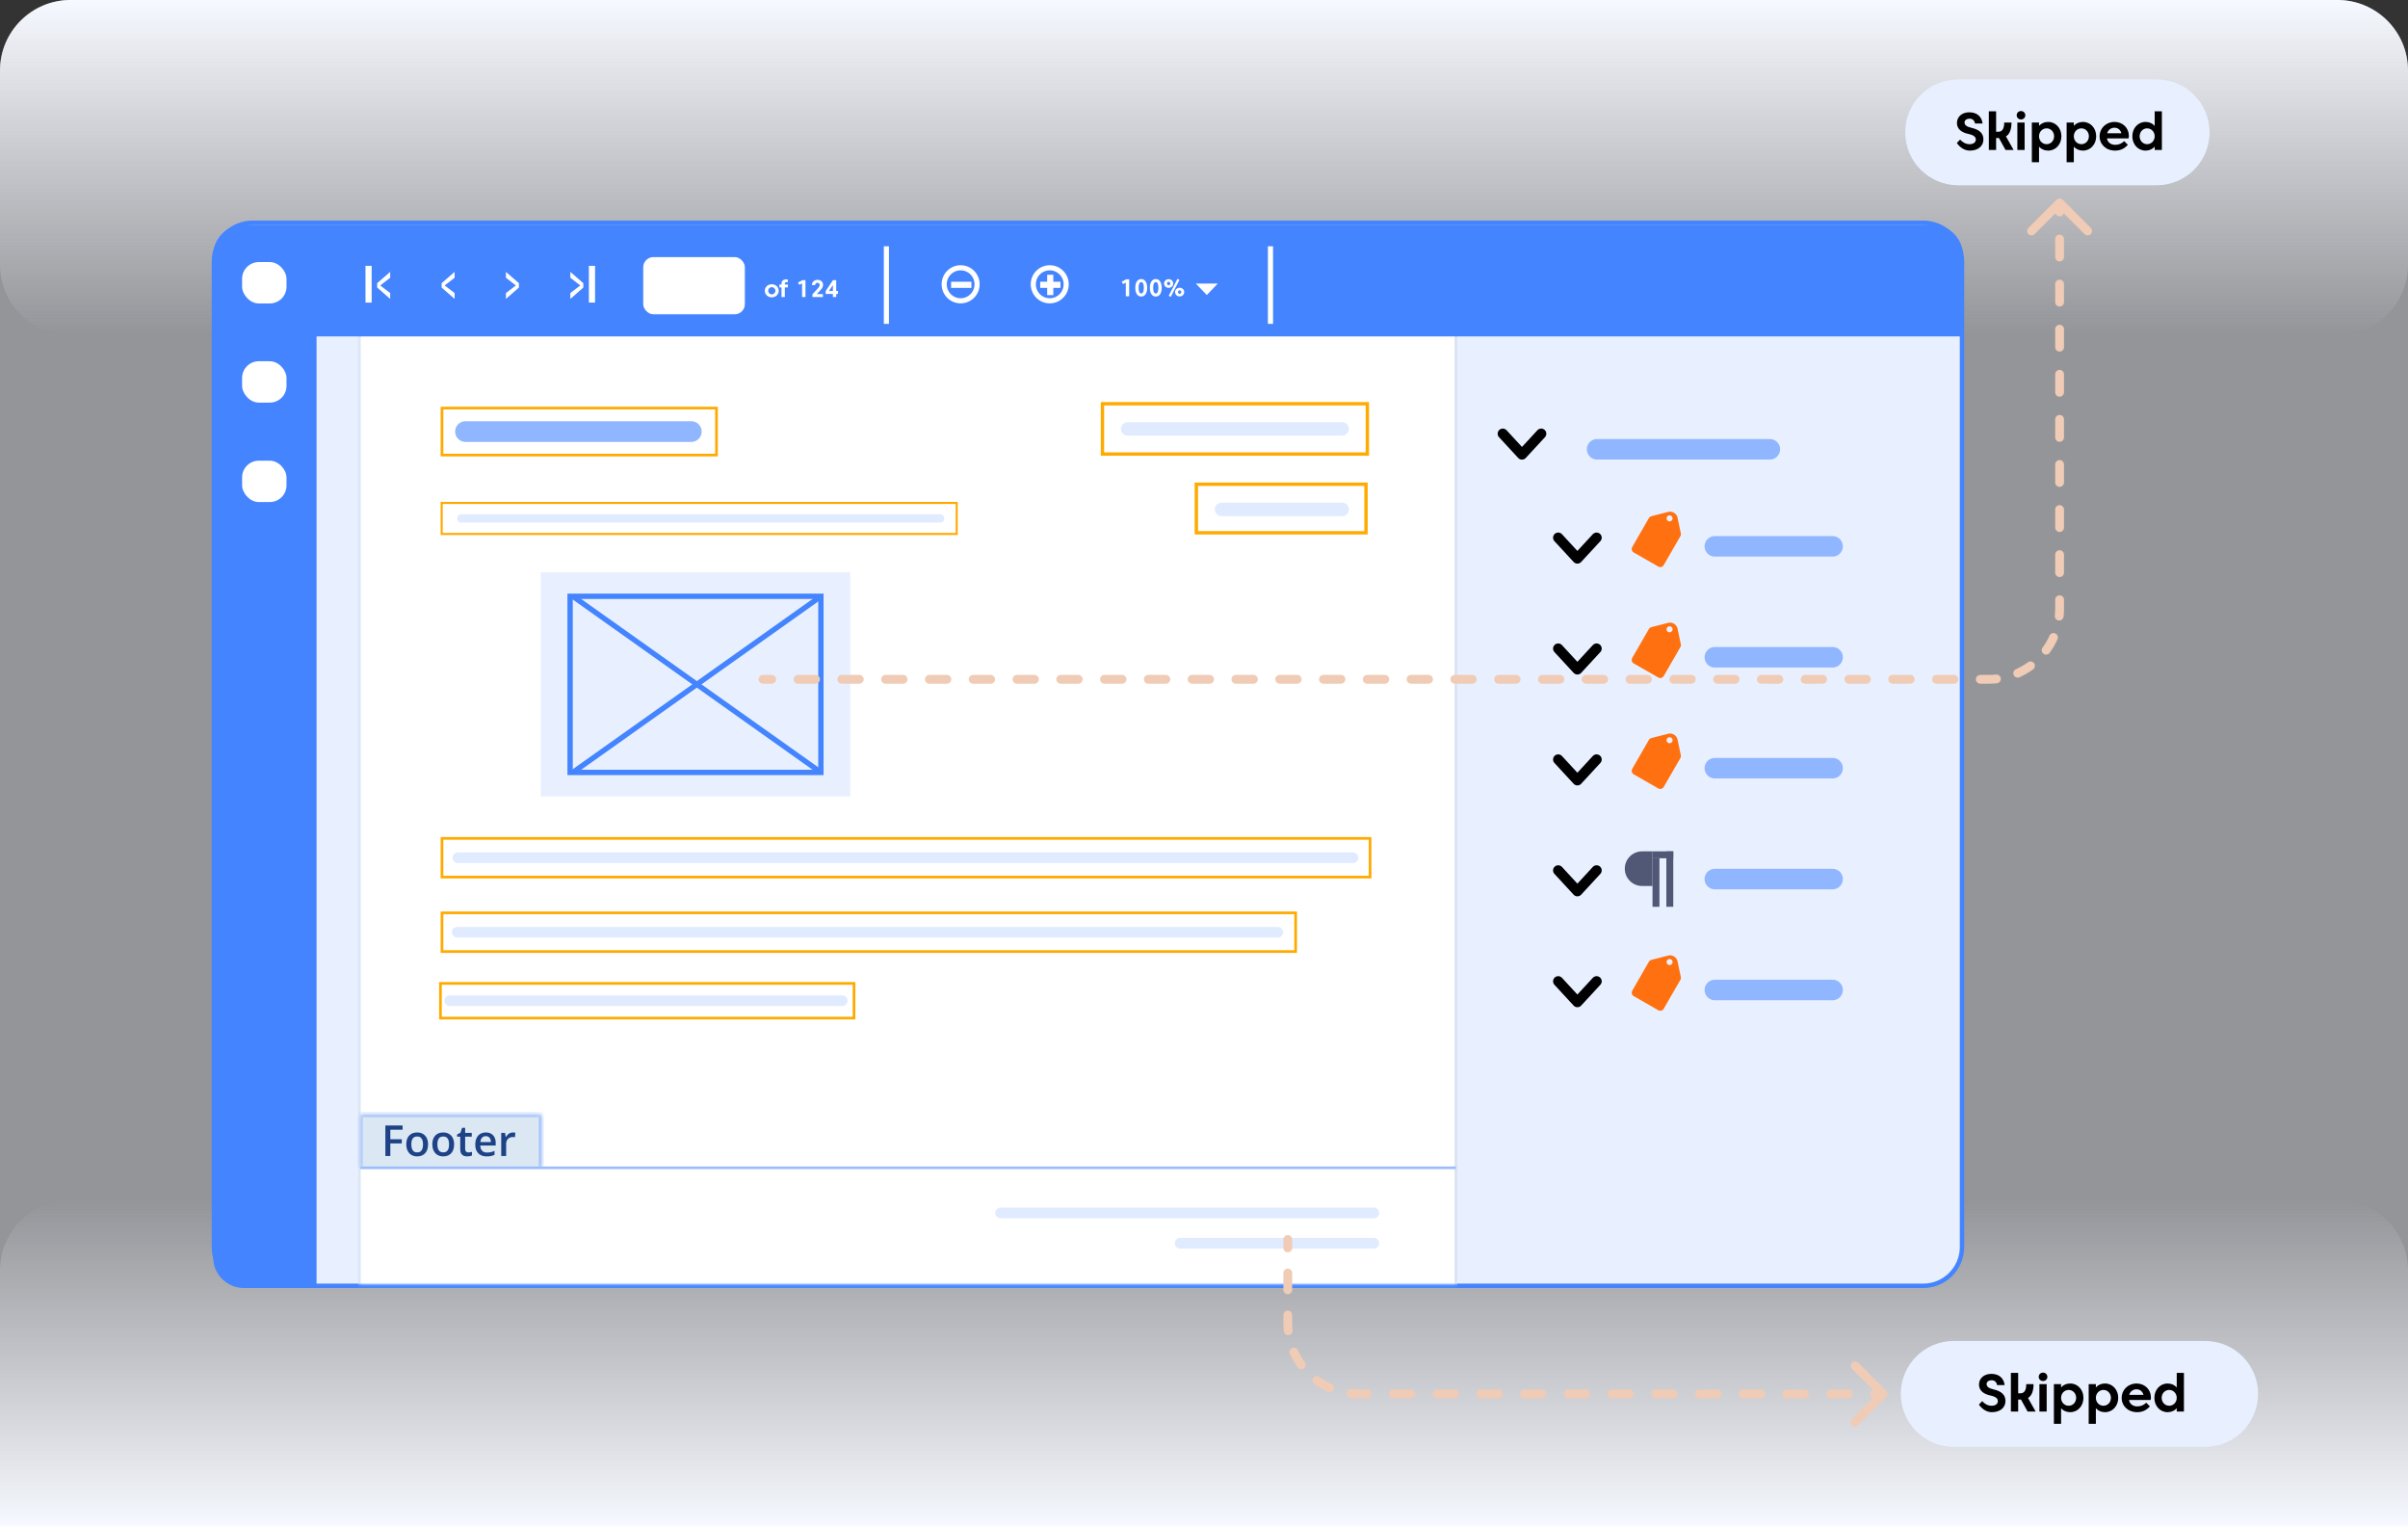
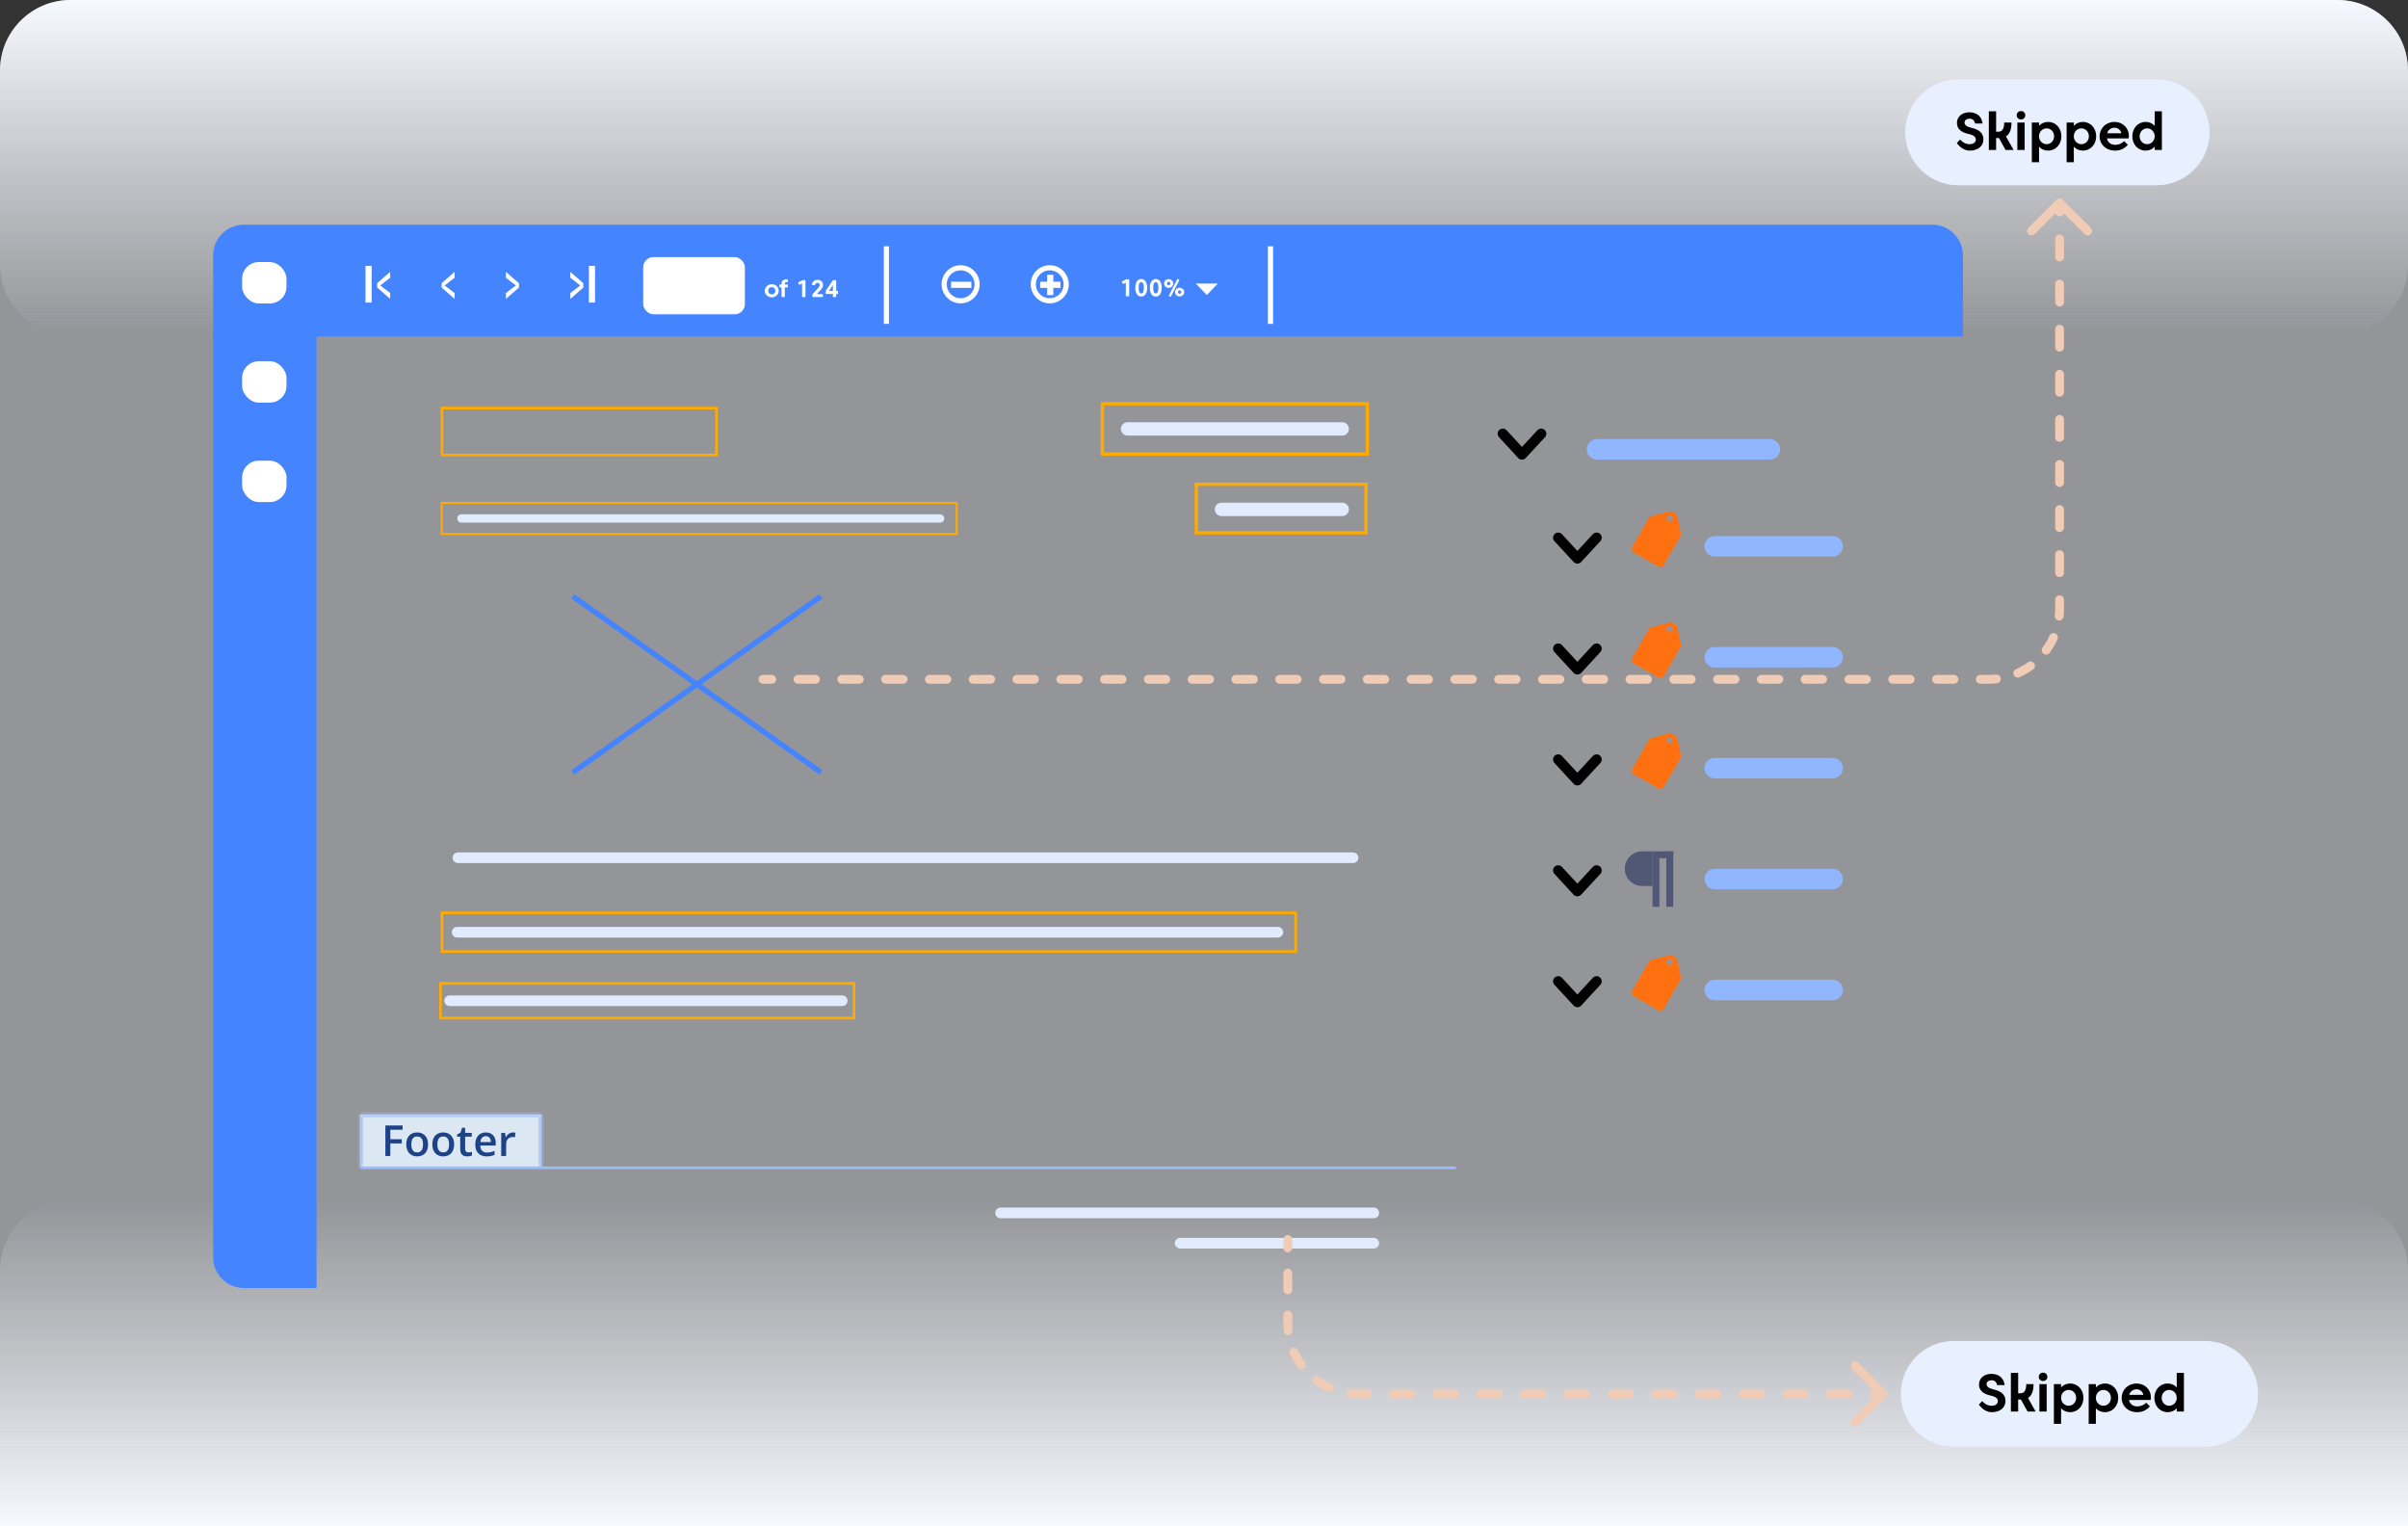
<svg xmlns="http://www.w3.org/2000/svg" width="546" height="346" viewBox="0 0 546 346" fill="none">
  <rect x="0" y="0" width="546" height="346" fill="#333333" stroke="none" />
  <g clip-path="url(#clip0_9461_975)">
    <path opacity="0.5" d="M0 16C0 7.163 7.163 0 16 0H530C538.837 0 546 7.163 546 16V346H0V16Z" fill="#F6F9FF" />
    <path d="M0 346H546V288C546 279.163 538.837 272 530 272H16C7.163 272 0 279.163 0 288V346Z" fill="url(#paint0_linear_9461_975)" />
    <path d="M0 16C0 7.163 7.163 0 16 0H530C538.837 0 546 7.163 546 16V60C546 68.837 538.837 76 530 76H16C7.163 76 0 68.837 0 60V16Z" fill="url(#paint1_linear_9461_975)" />
-     <path d="M57.308 50.5H436.066C440.93 50.5 444.873 54.443 444.873 59.308V282.691C444.873 287.556 440.93 291.499 436.066 291.499H57.308C52.443 291.499 48.5 287.556 48.5 282.691V59.308C48.5 54.443 52.443 50.5 57.308 50.5Z" fill="#E8F0FF" stroke="#4484FF" />
    <mask id="mask0_9461_975" style="mask-type:alpha" maskUnits="userSpaceOnUse" x="81" y="61" width="252" height="231">
      <path d="M81.155 70.564C81.155 65.423 85.322 61.256 90.463 61.256H323.227C328.368 61.256 332.535 65.423 332.535 70.564V291.062H81.155V70.564Z" fill="white" />
    </mask>
    <g mask="url(#mask0_9461_975)">
-       <path d="M90.471 61.194H321.116C326.09 61.194 330.122 65.226 330.122 70.199V291.699H81.465V70.199C81.465 65.226 85.497 61.194 90.471 61.194Z" fill="white" stroke="#D9E3F1" stroke-width="0.605" />
+       <path d="M90.471 61.194H321.116C326.09 61.194 330.122 65.226 330.122 70.199H81.465V70.199C81.465 65.226 85.497 61.194 90.471 61.194Z" fill="white" stroke="#D9E3F1" stroke-width="0.605" />
      <path d="M104.606 117.535H213.169" stroke="#E0EBFF" stroke-width="1.876" stroke-linecap="round" />
      <path d="M100.15 114.017H216.929V121.052H100.15V114.017Z" stroke="#FFAA00" stroke-width="0.469" />
      <path d="M255.678 97.232H304.335" stroke="#E0EBFF" stroke-width="3.041" stroke-linecap="round" />
      <path d="M276.966 115.478H304.336" stroke="#E0EBFF" stroke-width="3.041" stroke-linecap="round" />
      <path d="M249.975 91.53H310.037V102.934H249.975V91.53Z" stroke="#FFAA00" stroke-width="0.76" />
      <path d="M271.264 109.776H309.734V120.785H271.264V109.776Z" stroke="#FFAA00" stroke-width="0.76" />
      <path d="M100.218 92.512H162.458V103.163H100.218V92.512Z" stroke="#FFAA00" stroke-width="0.605" />
-       <path d="M105.544 97.837H156.748" stroke="#90B6FF" stroke-width="4.69" stroke-linecap="round" />
-       <rect x="122.617" y="129.735" width="70.18" height="50.82" fill="#E8F0FF" />
-       <rect x="129.268" y="135.181" width="56.87" height="39.93" stroke="#4484FF" stroke-width="1.21" />
      <path d="M129.879 135.18L186.145 175.11" stroke="#4484FF" stroke-width="1.21" />
      <path d="M186.142 135.181L129.877 175.111" stroke="#4484FF" stroke-width="1.21" />
      <path d="M103.84 194.454H306.793" stroke="#E0EBFF" stroke-width="2.42" stroke-linecap="round" />
-       <path d="M100.218 190.062H310.659V198.837H100.218V190.062Z" stroke="#FFAA00" stroke-width="0.605" />
      <path d="M103.666 211.333H289.735" stroke="#E0EBFF" stroke-width="2.42" stroke-linecap="round" />
      <path d="M100.218 206.946H293.776V215.72H100.218V206.946Z" stroke="#FFAA00" stroke-width="0.605" />
      <path d="M101.963 226.869H190.965" stroke="#E0EBFF" stroke-width="2.42" stroke-linecap="round" />
      <path d="M99.868 222.937H193.643V230.802H99.868V222.937Z" stroke="#FFAA00" stroke-width="0.605" />
      <mask id="path-25-inside-1_9461_975" fill="white">
        <path d="M81.633 252.642H122.773V264.742H81.633V252.642Z" />
      </mask>
      <path d="M81.633 252.642H122.773V264.742H81.633V252.642Z" fill="#DBE8F4" />
      <path d="M81.633 252.642V252.037H81.028V252.642H81.633ZM122.773 252.642H123.378V252.037H122.773V252.642ZM81.633 253.247H122.773V252.037H81.633V253.247ZM122.168 252.642V264.742H123.378V252.642H122.168ZM82.238 264.742V252.642H81.028V264.742H82.238Z" fill="#9DBDFA" mask="url(#path-25-inside-1_9461_975)" />
      <path d="M88.505 262.062H87.38V255.152H91.285V256.107H88.505V258.262H91.105V259.212H88.505V262.062ZM97.06 259.434C97.06 259.869 97.004 260.255 96.89 260.592C96.777 260.929 96.611 261.215 96.394 261.448C96.177 261.678 95.915 261.854 95.609 261.977C95.304 262.097 94.959 262.157 94.574 262.157C94.215 262.157 93.886 262.097 93.586 261.977C93.287 261.854 93.027 261.678 92.806 261.448C92.589 261.215 92.421 260.929 92.301 260.592C92.181 260.255 92.121 259.869 92.121 259.434C92.121 258.858 92.22 258.369 92.419 257.969C92.621 257.566 92.907 257.258 93.279 257.047C93.651 256.836 94.094 256.731 94.607 256.731C95.089 256.731 95.515 256.836 95.883 257.047C96.252 257.258 96.54 257.566 96.749 257.969C96.956 258.372 97.06 258.861 97.06 259.434ZM93.265 259.434C93.265 259.815 93.311 260.142 93.402 260.413C93.497 260.684 93.641 260.892 93.837 261.036C94.032 261.178 94.284 261.249 94.593 261.249C94.902 261.249 95.154 261.178 95.349 261.036C95.545 260.892 95.688 260.684 95.779 260.413C95.871 260.142 95.917 259.815 95.917 259.434C95.917 259.053 95.871 258.73 95.779 258.465C95.688 258.197 95.545 257.994 95.349 257.855C95.154 257.714 94.9 257.643 94.588 257.643C94.128 257.643 93.793 257.797 93.582 258.106C93.371 258.415 93.265 258.858 93.265 259.434ZM102.969 259.434C102.969 259.869 102.912 260.255 102.798 260.592C102.685 260.929 102.52 261.215 102.302 261.448C102.085 261.678 101.823 261.854 101.518 261.977C101.212 262.097 100.867 262.157 100.482 262.157C100.123 262.157 99.794 262.097 99.495 261.977C99.195 261.854 98.935 261.678 98.715 261.448C98.497 261.215 98.329 260.929 98.209 260.592C98.089 260.255 98.029 259.869 98.029 259.434C98.029 258.858 98.129 258.369 98.327 257.969C98.529 257.566 98.816 257.258 99.187 257.047C99.559 256.836 100.002 256.731 100.516 256.731C100.998 256.731 101.423 256.836 101.792 257.047C102.16 257.258 102.449 257.566 102.657 257.969C102.865 258.372 102.969 258.861 102.969 259.434ZM99.173 259.434C99.173 259.815 99.219 260.142 99.31 260.413C99.405 260.684 99.55 260.892 99.745 261.036C99.941 261.178 100.193 261.249 100.501 261.249C100.81 261.249 101.062 261.178 101.258 261.036C101.453 260.892 101.596 260.684 101.688 260.413C101.779 260.142 101.825 259.815 101.825 259.434C101.825 259.053 101.779 258.73 101.688 258.465C101.596 258.197 101.453 257.994 101.258 257.855C101.062 257.714 100.809 257.643 100.497 257.643C100.037 257.643 99.701 257.797 99.49 258.106C99.279 258.415 99.173 258.858 99.173 259.434ZM106.192 261.259C106.337 261.259 106.48 261.246 106.622 261.221C106.764 261.192 106.893 261.159 107.01 261.122V261.963C106.887 262.016 106.728 262.062 106.532 262.1C106.337 262.138 106.134 262.157 105.923 262.157C105.627 262.157 105.36 262.108 105.124 262.01C104.888 261.909 104.7 261.738 104.561 261.495C104.423 261.252 104.354 260.917 104.354 260.488V257.676H103.64V257.18L104.406 256.787L104.769 255.667H105.469V256.83H106.967V257.676H105.469V260.474C105.469 260.739 105.535 260.936 105.668 261.065C105.8 261.194 105.975 261.259 106.192 261.259ZM110.158 256.731C110.624 256.731 111.024 256.827 111.358 257.019C111.692 257.211 111.949 257.484 112.129 257.837C112.308 258.189 112.398 258.612 112.398 259.103V259.699H108.905C108.918 260.206 109.053 260.597 109.312 260.871C109.573 261.145 109.939 261.282 110.408 261.282C110.742 261.282 111.042 261.251 111.306 261.188C111.574 261.122 111.85 261.025 112.133 260.899V261.802C111.872 261.925 111.606 262.015 111.335 262.072C111.064 262.128 110.739 262.157 110.361 262.157C109.847 262.157 109.395 262.057 109.004 261.859C108.617 261.657 108.313 261.358 108.092 260.961C107.875 260.564 107.766 260.071 107.766 259.481C107.766 258.895 107.865 258.397 108.064 257.988C108.262 257.578 108.541 257.266 108.9 257.052C109.26 256.838 109.679 256.731 110.158 256.731ZM110.158 257.567C109.808 257.567 109.524 257.681 109.307 257.907C109.093 258.134 108.967 258.467 108.929 258.905H111.311C111.308 258.643 111.264 258.412 111.179 258.21C111.097 258.008 110.971 257.851 110.801 257.737C110.634 257.624 110.419 257.567 110.158 257.567ZM116.302 256.731C116.391 256.731 116.487 256.735 116.591 256.745C116.695 256.754 116.784 256.767 116.86 256.783L116.756 257.822C116.69 257.803 116.608 257.789 116.51 257.78C116.416 257.77 116.331 257.766 116.255 257.766C116.057 257.766 115.867 257.799 115.688 257.865C115.508 257.928 115.349 258.026 115.21 258.158C115.072 258.287 114.963 258.449 114.884 258.645C114.806 258.84 114.766 259.067 114.766 259.325V262.062H113.651V256.83H114.52L114.672 257.752H114.724C114.828 257.566 114.957 257.395 115.111 257.241C115.266 257.087 115.442 256.964 115.641 256.872C115.842 256.778 116.063 256.731 116.302 256.731Z" fill="#1E4286" />
      <path d="M81.633 264.742H330.125" stroke="#9DBDFA" stroke-width="0.605" />
      <path d="M226.876 274.966H311.502" stroke="#E0EBFF" stroke-width="2.42" stroke-linecap="round" />
      <path d="M267.595 281.832H311.499" stroke="#E0EBFF" stroke-width="2.42" stroke-linecap="round" />
    </g>
    <path d="M71.777 75.326L71.777 292L55.308 292C51.453 292 48.328 288.875 48.328 285.019L48.328 75.326L71.777 75.326Z" fill="#4484FF" />
    <rect x="54.894" y="81.891" width="10.071" height="9.384" rx="3.795" fill="white" />
    <rect x="54.894" y="104.434" width="10.071" height="9.384" rx="3.795" fill="white" />
    <path d="M48.325 57.919C48.325 54.064 51.451 50.938 55.306 50.938H438.112C441.967 50.938 445.092 54.064 445.092 57.919V76.264H48.325V57.919Z" fill="#4484FF" />
    <rect x="54.893" y="59.411" width="10.071" height="9.384" rx="3.795" fill="white" />
    <path d="M86.214 64.714L88.47 66.429V67.758L85.523 65.188V64.198L88.47 61.635V62.964L86.214 64.714Z" fill="white" />
    <path d="M100.825 64.714L103.08 66.43V67.759L100.133 65.189V64.199L103.08 61.636V62.965L100.825 64.714Z" fill="white" />
    <path d="M83.572 60.266V68.595" stroke="white" stroke-width="1.396" />
    <path d="M131.576 64.714L129.321 66.43V67.759L132.268 65.189V64.199L129.321 61.635V62.965L131.576 64.714Z" fill="white" />
    <path d="M116.971 64.714L114.716 66.43V67.759L117.663 65.189V64.199L114.716 61.635V62.965L116.971 64.714Z" fill="white" />
    <path d="M134.224 60.266V68.595" stroke="white" stroke-width="1.396" />
    <rect x="145.96" y="58.394" width="22.823" height="12.742" rx="2.211" fill="white" stroke="white" stroke-width="0.233" />
    <path d="M173.417 65.92C173.417 66.75 174.09 67.404 174.991 67.404C175.894 67.404 176.565 66.75 176.565 65.92C176.565 65.09 175.894 64.435 174.991 64.435C174.09 64.435 173.417 65.09 173.417 65.92ZM174.172 65.92C174.172 65.46 174.528 65.101 174.991 65.101C175.456 65.101 175.812 65.46 175.812 65.92C175.812 66.383 175.456 66.739 174.991 66.739C174.528 66.739 174.172 66.383 174.172 65.92Z" fill="white" />
    <path d="M178.643 63.367C178.555 63.353 178.432 63.339 178.317 63.339C177.578 63.339 177.203 63.668 177.203 64.339V64.501H176.724V65.155H177.203V67.339H177.956V65.155H178.643V64.501H177.956V64.347C177.956 64.082 178.076 63.953 178.388 63.953C178.468 63.953 178.569 63.958 178.643 63.967V63.367Z" fill="white" />
    <path d="M181.948 63.504L180.943 64.041L181.244 64.578L181.866 64.243V67.339H182.635V63.504H181.948Z" fill="white" />
    <path d="M186.09 65.709C186.452 65.317 186.624 64.994 186.624 64.558C186.624 63.879 186.085 63.438 185.365 63.438C184.645 63.438 184.119 63.917 184.086 64.627H184.815C184.842 64.328 185.056 64.106 185.357 64.106C185.65 64.106 185.86 64.314 185.86 64.605C185.86 64.84 185.756 65.038 185.494 65.323L184.215 66.717V67.339H186.586V66.676H185.203L186.09 65.709Z" fill="white" />
    <path d="M187.213 66.643H188.85V67.339H189.606V66.643H190.017V65.966H189.606V63.504H188.87L187.213 65.985V66.643ZM187.955 65.972L188.85 64.629V65.972H187.955Z" fill="white" />
    <path d="M255.35 63.328L254.346 63.864L254.647 64.401L255.268 64.067V67.162H256.038V63.328H255.35Z" fill="white" />
    <path d="M257.421 65.245C257.421 66.374 257.87 67.228 258.768 67.228C259.666 67.228 260.115 66.374 260.115 65.245C260.115 64.119 259.666 63.262 258.768 63.262C257.87 63.262 257.421 64.119 257.421 65.245ZM258.176 65.245C258.176 64.467 258.354 63.958 258.768 63.958C259.181 63.958 259.359 64.467 259.359 65.245C259.359 66.026 259.181 66.535 258.768 66.535C258.354 66.535 258.176 66.026 258.176 65.245Z" fill="white" />
    <path d="M260.72 65.245C260.72 66.374 261.169 67.228 262.067 67.228C262.965 67.228 263.414 66.374 263.414 65.245C263.414 64.119 262.965 63.262 262.067 63.262C261.169 63.262 260.72 64.119 260.72 65.245ZM261.475 65.245C261.475 64.467 261.653 63.958 262.067 63.958C262.48 63.958 262.658 64.467 262.658 65.245C262.658 66.026 262.48 66.535 262.067 66.535C261.653 66.535 261.475 66.026 261.475 65.245Z" fill="white" />
    <path d="M265.005 67.047L265.454 67.305L267.428 63.47L266.981 63.212L265.005 67.047ZM264.608 64.273C264.608 64.062 264.758 63.878 264.983 63.878C265.207 63.878 265.358 64.062 265.358 64.273C265.358 64.484 265.207 64.667 264.983 64.667C264.758 64.667 264.608 64.484 264.608 64.273ZM263.945 64.273C263.945 64.82 264.389 65.256 264.983 65.256C265.577 65.256 266.021 64.82 266.021 64.273C266.021 63.725 265.577 63.289 264.983 63.289C264.389 63.289 263.945 63.725 263.945 64.273ZM267.102 66.217C267.102 66.007 267.253 65.823 267.477 65.823C267.702 65.823 267.852 66.007 267.852 66.217C267.852 66.428 267.702 66.612 267.477 66.612C267.253 66.612 267.102 66.428 267.102 66.217ZM266.439 66.217C266.439 66.765 266.883 67.201 267.477 67.201C268.071 67.201 268.515 66.765 268.515 66.217C268.515 65.67 268.071 65.234 267.477 65.234C266.883 65.234 266.439 65.67 266.439 66.217Z" fill="white" />
    <path d="M221.551 64.449C221.551 66.518 219.879 68.192 217.819 68.192C215.76 68.192 214.088 66.518 214.088 64.449C214.088 62.38 215.76 60.706 217.819 60.706C219.879 60.706 221.551 62.38 221.551 64.449Z" stroke="white" stroke-width="1.163" />
    <path d="M215.656 64.569H220.257" stroke="white" stroke-width="1.396" />
    <path d="M238.136 66.9L238.136 62.286" stroke="white" stroke-width="1.396" />
    <path d="M241.753 64.449C241.753 66.518 240.081 68.192 238.022 68.192C235.963 68.192 234.291 66.518 234.291 64.449C234.291 62.38 235.963 60.706 238.022 60.706C240.081 60.706 241.753 62.38 241.753 64.449Z" stroke="white" stroke-width="1.163" />
    <path d="M235.857 64.568H240.457" stroke="white" stroke-width="1.396" />
    <path d="M273.636 66.881L271.146 64.286L276.126 64.286L273.636 66.881Z" fill="white" />
    <path d="M288.073 55.834V73.423" stroke="white" stroke-width="1.163" />
    <path d="M200.982 55.834V73.423" stroke="white" stroke-width="1.163" />
    <path d="M362.131 101.856H401.3" stroke="#90B6FF" stroke-width="4.654" stroke-linecap="round" />
    <path d="M340.749 98.322L345.102 103.036L349.455 98.322" stroke="black" stroke-width="2.327" stroke-linecap="round" stroke-linejoin="round" />
    <path d="M388.829 123.856H415.53" stroke="#90B6FF" stroke-width="4.654" stroke-linecap="round" />
    <path d="M353.312 121.894L357.665 126.609L362.018 121.894" stroke="black" stroke-width="2.327" stroke-linecap="round" stroke-linejoin="round" />
    <path fill-rule="evenodd" clip-rule="evenodd" d="M374.374 117.041L378.102 116.086C379.042 115.774 380.047 116.285 380.346 117.229L381.101 120.826C381.178 121.071 381.147 121.339 381.015 121.562L377.233 128.12C376.981 128.546 376.437 128.692 376.015 128.447L370.413 125.237C369.985 124.989 369.861 124.405 370.117 123.973L373.879 117.44C373.991 117.252 374.167 117.11 374.374 117.041ZM378.567 118.202C378.947 118.202 379.254 117.894 379.254 117.515C379.254 117.135 378.947 116.827 378.567 116.827C378.188 116.827 377.88 117.135 377.88 117.515C377.88 117.894 378.188 118.202 378.567 118.202Z" fill="#FF7110" />
    <path d="M388.829 149.001H415.53" stroke="#90B6FF" stroke-width="4.654" stroke-linecap="round" />
    <path d="M388.829 174.143H415.53" stroke="#90B6FF" stroke-width="4.654" stroke-linecap="round" />
    <path d="M388.829 199.284H415.53" stroke="#90B6FF" stroke-width="4.654" stroke-linecap="round" />
    <path d="M388.829 224.429H415.53" stroke="#90B6FF" stroke-width="4.654" stroke-linecap="round" />
    <path d="M353.312 147.034L357.665 151.749L362.018 147.034" stroke="black" stroke-width="2.327" stroke-linecap="round" stroke-linejoin="round" />
    <path d="M353.312 172.177L357.665 176.892L362.018 172.177" stroke="black" stroke-width="2.327" stroke-linecap="round" stroke-linejoin="round" />
    <path d="M353.312 197.322L357.665 202.036L362.018 197.322" stroke="black" stroke-width="2.327" stroke-linecap="round" stroke-linejoin="round" />
    <path d="M353.312 222.463L357.665 227.177L362.018 222.463" stroke="black" stroke-width="2.327" stroke-linecap="round" stroke-linejoin="round" />
    <path fill-rule="evenodd" clip-rule="evenodd" d="M374.374 142.189L378.102 141.235C379.042 140.923 380.047 141.434 380.346 142.378L381.101 145.975C381.178 146.22 381.147 146.488 381.015 146.711L377.233 153.268C376.981 153.695 376.437 153.841 376.015 153.596L370.413 150.386C369.985 150.137 369.861 149.553 370.117 149.121L373.879 142.589C373.991 142.4 374.167 142.258 374.374 142.189ZM378.567 143.351C378.947 143.351 379.254 143.043 379.254 142.664C379.254 142.284 378.947 141.977 378.567 141.977C378.188 141.977 377.88 142.284 377.88 142.664C377.88 143.043 378.188 143.351 378.567 143.351Z" fill="#FF7110" />
    <path fill-rule="evenodd" clip-rule="evenodd" d="M374.374 167.334L378.102 166.38C379.042 166.067 380.047 166.579 380.346 167.522L381.101 171.119C381.178 171.365 381.147 171.633 381.015 171.856L377.233 178.413C376.981 178.84 376.437 178.986 376.015 178.741L370.413 175.531C369.985 175.282 369.861 174.698 370.117 174.266L373.879 167.734C373.991 167.545 374.167 167.403 374.374 167.334ZM378.567 168.495C378.947 168.495 379.254 168.187 379.254 167.808C379.254 167.429 378.947 167.121 378.567 167.121C378.188 167.121 377.88 167.429 377.88 167.808C377.88 168.187 378.188 168.495 378.567 168.495Z" fill="#FF7110" />
    <path fill-rule="evenodd" clip-rule="evenodd" d="M374.374 217.618L378.102 216.663C379.042 216.351 380.047 216.862 380.346 217.806L381.101 221.403C381.178 221.648 381.147 221.916 381.015 222.139L377.233 228.697C376.981 229.123 376.437 229.269 376.015 229.024L370.413 225.814C369.985 225.566 369.861 224.982 370.117 224.55L373.879 218.017C373.991 217.829 374.167 217.687 374.374 217.618ZM378.567 218.78C378.947 218.78 379.254 218.472 379.254 218.093C379.254 217.713 378.947 217.406 378.567 217.406C378.188 217.406 377.88 217.713 377.88 218.093C377.88 218.472 378.188 218.78 378.567 218.78Z" fill="#FF7110" />
    <path d="M368.412 196.929C368.412 194.759 370.171 193 372.341 193H374.695V200.857H372.341C370.171 200.857 368.412 199.099 368.412 196.929V196.929Z" fill="#505875" />
    <rect x="374.689" y="193" width="4.712" height="1.571" fill="#505875" />
    <rect x="376.268" y="194.574" width="11" height="1.571" transform="rotate(90 376.268 194.574)" fill="#505875" />
    <rect x="379.404" y="193" width="12.571" height="1.571" transform="rotate(90 379.404 193)" fill="#505875" />
    <path d="M431 316C431 309.373 436.373 304 443 304H500C506.627 304 512 309.373 512 316V316C512 322.627 506.627 328 500 328H443C436.373 328 431 322.627 431 316V316Z" fill="#E8F0FF" />
    <path d="M448.702 318.422L449.44 317.642C450.076 318.302 450.724 318.686 451.606 318.686C452.416 318.686 453.004 318.284 453.004 317.66C453.004 317.102 452.65 316.646 451.3 316.358C449.62 316.004 448.726 315.134 448.726 313.88C448.726 312.458 449.884 311.456 451.522 311.456C453.112 311.456 454.33 312.278 454.54 314H452.824C452.698 313.286 452.248 312.902 451.594 312.902C450.94 312.902 450.448 313.244 450.448 313.754C450.448 314.324 450.868 314.714 452.05 314.984C453.928 315.416 454.726 316.292 454.726 317.612C454.726 319.082 453.556 320.144 451.642 320.144C450.61 320.144 449.542 319.604 448.702 318.422ZM459.444 313.784H461.094C461.094 315.386 460.662 316.424 459.84 316.928L461.574 320H459.744L458.244 317.282H457.608V320H455.958V311.24H457.608V315.866H458.082C458.814 315.866 459.444 315.446 459.444 313.784ZM462.422 320V313.784H464.072V320H462.422ZM462.272 312.128C462.272 311.588 462.698 311.174 463.25 311.174C463.802 311.174 464.228 311.588 464.228 312.128C464.228 312.668 463.802 313.082 463.25 313.082C462.698 313.082 462.272 312.668 462.272 312.128ZM472.41 316.892C472.41 318.71 471.144 320.144 469.41 320.144C468.54 320.144 467.832 319.808 467.34 319.256V322.784H465.708V313.784H467.34V314.528C467.832 313.976 468.54 313.64 469.41 313.64C471.144 313.64 472.41 315.074 472.41 316.892ZM470.754 316.892C470.754 315.884 470.01 315.098 469.056 315.098C468.096 315.098 467.34 315.884 467.34 316.892C467.34 317.906 468.096 318.686 469.056 318.686C470.01 318.686 470.754 317.906 470.754 316.892ZM480.297 316.892C480.297 318.71 479.031 320.144 477.297 320.144C476.427 320.144 475.719 319.808 475.227 319.256V322.784H473.595V313.784H475.227V314.528C475.719 313.976 476.427 313.64 477.297 313.64C479.031 313.64 480.297 315.074 480.297 316.892ZM478.641 316.892C478.641 315.884 477.897 315.098 476.943 315.098C475.983 315.098 475.227 315.884 475.227 316.892C475.227 317.906 475.983 318.686 476.943 318.686C477.897 318.686 478.641 317.906 478.641 316.892ZM482.742 317.384C482.886 318.248 483.606 318.83 484.602 318.83C485.454 318.83 486.066 318.542 486.648 317.996L487.476 318.824C486.798 319.592 485.898 320.144 484.608 320.144C482.484 320.144 481.074 318.71 481.074 316.892C481.074 315.074 482.526 313.64 484.452 313.64C486.354 313.64 487.71 315.05 487.71 316.784C487.71 316.976 487.68 317.216 487.638 317.384H482.742ZM484.44 314.954C483.66 314.954 483.006 315.452 482.784 316.208H486.012C485.832 315.47 485.244 314.954 484.44 314.954ZM488.492 316.892C488.492 315.074 489.758 313.64 491.492 313.64C492.362 313.64 493.064 313.976 493.562 314.528V311.24H495.194V320H493.562V319.256C493.064 319.808 492.362 320.144 491.492 320.144C489.758 320.144 488.492 318.71 488.492 316.892ZM490.148 316.892C490.148 317.906 490.892 318.686 491.846 318.686C492.806 318.686 493.562 317.906 493.562 316.892C493.562 315.884 492.806 315.098 491.846 315.098C490.892 315.098 490.148 315.884 490.148 316.892Z" fill="black" />
    <path d="M427.707 316.707C428.098 316.317 428.098 315.683 427.707 315.293L421.343 308.929C420.953 308.538 420.319 308.538 419.929 308.929C419.538 309.319 419.538 309.953 419.929 310.343L425.586 316L419.929 321.657C419.538 322.047 419.538 322.681 419.929 323.071C420.319 323.462 420.953 323.462 421.343 323.071L427.707 316.707ZM293 281C293 280.448 292.552 280 292 280C291.448 280 291 280.448 291 281L293 281ZM425.017 315C424.464 315 424.017 315.448 424.017 316C424.017 316.552 424.464 317 425.017 317L425.017 315ZM419.067 317C419.619 317 420.067 316.552 420.067 316C420.067 315.448 419.619 315 419.067 315L419.067 317ZM415.1 315C414.548 315 414.1 315.448 414.1 316C414.1 316.552 414.548 317 415.1 317L415.1 315ZM409.15 317C409.702 317 410.15 316.552 410.15 316C410.15 315.448 409.702 315 409.15 315L409.15 317ZM405.183 315C404.631 315 404.183 315.448 404.183 316C404.183 316.552 404.631 317 405.183 317L405.183 315ZM399.233 317C399.786 317 400.233 316.552 400.233 316C400.233 315.448 399.786 315 399.233 315L399.233 317ZM395.267 315C394.714 315 394.267 315.448 394.267 316C394.267 316.552 394.714 317 395.267 317L395.267 315ZM389.317 317C389.869 317 390.317 316.552 390.317 316C390.317 315.448 389.869 315 389.317 315L389.317 317ZM385.35 315C384.798 315 384.35 315.448 384.35 316C384.35 316.552 384.798 317 385.35 317L385.35 315ZM379.4 317C379.952 317 380.4 316.552 380.4 316C380.4 315.448 379.952 315 379.4 315L379.4 317ZM375.433 315C374.881 315 374.433 315.448 374.433 316C374.433 316.552 374.881 317 375.433 317L375.433 315ZM369.483 317C370.036 317 370.483 316.552 370.483 316C370.483 315.448 370.036 315 369.483 315L369.483 317ZM365.517 315C364.964 315 364.517 315.448 364.517 316C364.517 316.552 364.964 317 365.517 317L365.517 315ZM359.567 317C360.119 317 360.567 316.552 360.567 316C360.567 315.448 360.119 315 359.567 315L359.567 317ZM355.6 315C355.048 315 354.6 315.448 354.6 316C354.6 316.552 355.048 317 355.6 317L355.6 315ZM349.65 317C350.202 317 350.65 316.552 350.65 316C350.65 315.448 350.202 315 349.65 315L349.65 317ZM345.683 315C345.131 315 344.683 315.448 344.683 316C344.683 316.552 345.131 317 345.683 317L345.683 315ZM339.733 317C340.286 317 340.733 316.552 340.733 316C340.733 315.448 340.286 315 339.733 315L339.733 317ZM335.767 315C335.214 315 334.767 315.448 334.767 316C334.767 316.552 335.214 317 335.767 317L335.767 315ZM329.817 317C330.369 317 330.817 316.552 330.817 316C330.817 315.448 330.369 315 329.817 315L329.817 317ZM325.85 315C325.298 315 324.85 315.448 324.85 316C324.85 316.552 325.298 317 325.85 317L325.85 315ZM319.9 317C320.452 317 320.9 316.552 320.9 316C320.9 315.448 320.452 315 319.9 315L319.9 317ZM315.933 315C315.381 315 314.933 315.448 314.933 316C314.933 316.552 315.381 317 315.933 317L315.933 315ZM309.983 317C310.536 317 310.983 316.552 310.983 316C310.983 315.448 310.536 315 309.983 315L309.983 317ZM306.43 314.919C305.881 314.862 305.39 315.261 305.332 315.81C305.275 316.36 305.674 316.851 306.224 316.908L306.43 314.919ZM301.083 315.534C301.588 315.759 302.179 315.532 302.404 315.028C302.629 314.523 302.402 313.932 301.898 313.707L301.083 315.534ZM299.183 312.137C298.737 311.812 298.111 311.91 297.786 312.357C297.461 312.803 297.56 313.429 298.006 313.754L299.183 312.137ZM294.246 309.994C294.571 310.44 295.197 310.539 295.643 310.214C296.09 309.889 296.188 309.263 295.863 308.817L294.246 309.994ZM294.293 306.102C294.068 305.598 293.477 305.371 292.972 305.596C292.468 305.821 292.241 306.412 292.466 306.917L294.293 306.102ZM291.092 301.776C291.149 302.326 291.64 302.725 292.19 302.668C292.739 302.61 293.138 302.119 293.081 301.57L291.092 301.776ZM293 298.1C293 297.548 292.552 297.1 292 297.1C291.448 297.1 291 297.548 291 298.1L293 298.1ZM291 292.4C291 292.952 291.448 293.4 292 293.4C292.552 293.4 293 292.952 293 292.4L291 292.4ZM293 288.6C293 288.048 292.552 287.6 292 287.6C291.448 287.6 291 288.048 291 288.6L293 288.6ZM291 282.9C291 283.452 291.448 283.9 292 283.9C292.552 283.9 293 283.452 293 282.9L291 282.9ZM427 315L425.017 315L425.017 317L427 317L427 315ZM419.067 315L415.1 315L415.1 317L419.067 317L419.067 315ZM409.15 315L405.183 315L405.183 317L409.15 317L409.15 315ZM399.233 315L395.267 315L395.267 317L399.233 317L399.233 315ZM389.317 315L385.35 315L385.35 317L389.317 317L389.317 315ZM379.4 315L375.433 315L375.433 317L379.4 317L379.4 315ZM369.483 315L365.517 315L365.517 317L369.483 317L369.483 315ZM359.567 315L355.6 315L355.6 317L359.567 317L359.567 315ZM349.65 315L345.683 315L345.683 317L349.65 317L349.65 315ZM339.733 315L335.767 315L335.767 317L339.733 317L339.733 315ZM329.817 315L325.85 315L325.85 317L329.817 317L329.817 315ZM319.9 315L315.933 315L315.933 317L319.9 317L319.9 315ZM309.983 315L308 315L308 317L309.983 317L309.983 315ZM308 315C307.47 315 306.946 314.973 306.43 314.919L306.224 316.908C306.808 316.969 307.4 317 308 317L308 315ZM301.898 313.707C300.935 313.278 300.026 312.75 299.183 312.137L298.006 313.754C298.961 314.449 299.992 315.047 301.083 315.534L301.898 313.707ZM295.863 308.817C295.25 307.974 294.722 307.065 294.293 306.102L292.466 306.917C292.953 308.008 293.551 309.039 294.246 309.994L295.863 308.817ZM293.081 301.57C293.028 301.054 293 300.53 293 300L291 300C291 300.6 291.031 301.192 291.092 301.776L293.081 301.57ZM293 300L293 298.1L291 298.1L291 300L293 300ZM293 292.4L293 288.6L291 288.6L291 292.4L293 292.4ZM293 282.9L293 281L291 281L291 282.9L293 282.9Z" fill="#F0CBB5" />
    <path d="M432 30C432 23.373 437.373 18 444 18H489C495.627 18 501 23.373 501 30V30C501 36.627 495.627 42 489 42H444C437.373 42 432 36.627 432 30V30Z" fill="#E8F0FF" />
    <path d="M443.702 32.422L444.44 31.642C445.076 32.302 445.724 32.686 446.606 32.686C447.416 32.686 448.004 32.284 448.004 31.66C448.004 31.102 447.65 30.646 446.3 30.358C444.62 30.004 443.726 29.134 443.726 27.88C443.726 26.458 444.884 25.456 446.522 25.456C448.112 25.456 449.33 26.278 449.54 28H447.824C447.698 27.286 447.248 26.902 446.594 26.902C445.94 26.902 445.448 27.244 445.448 27.754C445.448 28.324 445.868 28.714 447.05 28.984C448.928 29.416 449.726 30.292 449.726 31.612C449.726 33.082 448.556 34.144 446.642 34.144C445.61 34.144 444.542 33.604 443.702 32.422ZM454.444 27.784H456.094C456.094 29.386 455.662 30.424 454.84 30.928L456.574 34H454.744L453.244 31.282H452.608V34H450.958V25.24H452.608V29.866H453.082C453.814 29.866 454.444 29.446 454.444 27.784ZM457.422 34V27.784H459.072V34H457.422ZM457.272 26.128C457.272 25.588 457.698 25.174 458.25 25.174C458.802 25.174 459.228 25.588 459.228 26.128C459.228 26.668 458.802 27.082 458.25 27.082C457.698 27.082 457.272 26.668 457.272 26.128ZM467.41 30.892C467.41 32.71 466.144 34.144 464.41 34.144C463.54 34.144 462.832 33.808 462.34 33.256V36.784H460.708V27.784H462.34V28.528C462.832 27.976 463.54 27.64 464.41 27.64C466.144 27.64 467.41 29.074 467.41 30.892ZM465.754 30.892C465.754 29.884 465.01 29.098 464.056 29.098C463.096 29.098 462.34 29.884 462.34 30.892C462.34 31.906 463.096 32.686 464.056 32.686C465.01 32.686 465.754 31.906 465.754 30.892ZM475.297 30.892C475.297 32.71 474.031 34.144 472.297 34.144C471.427 34.144 470.719 33.808 470.227 33.256V36.784H468.595V27.784H470.227V28.528C470.719 27.976 471.427 27.64 472.297 27.64C474.031 27.64 475.297 29.074 475.297 30.892ZM473.641 30.892C473.641 29.884 472.897 29.098 471.943 29.098C470.983 29.098 470.227 29.884 470.227 30.892C470.227 31.906 470.983 32.686 471.943 32.686C472.897 32.686 473.641 31.906 473.641 30.892ZM477.742 31.384C477.886 32.248 478.606 32.83 479.602 32.83C480.454 32.83 481.066 32.542 481.648 31.996L482.476 32.824C481.798 33.592 480.898 34.144 479.608 34.144C477.484 34.144 476.074 32.71 476.074 30.892C476.074 29.074 477.526 27.64 479.452 27.64C481.354 27.64 482.71 29.05 482.71 30.784C482.71 30.976 482.68 31.216 482.638 31.384H477.742ZM479.44 28.954C478.66 28.954 478.006 29.452 477.784 30.208H481.012C480.832 29.47 480.244 28.954 479.44 28.954ZM483.492 30.892C483.492 29.074 484.758 27.64 486.492 27.64C487.362 27.64 488.064 27.976 488.562 28.528V25.24H490.194V34H488.562V33.256C488.064 33.808 487.362 34.144 486.492 34.144C484.758 34.144 483.492 32.71 483.492 30.892ZM485.148 30.892C485.148 31.906 485.892 32.686 486.846 32.686C487.806 32.686 488.562 31.906 488.562 30.892C488.562 29.884 487.806 29.098 486.846 29.098C485.892 29.098 485.148 29.884 485.148 30.892Z" fill="black" />
    <path d="M173 155C172.448 155 172 154.552 172 154C172 153.448 172.448 153 173 153L173 155ZM466.293 45.293C466.683 44.902 467.316 44.902 467.707 45.293L474.071 51.657C474.461 52.047 474.461 52.681 474.071 53.071C473.68 53.462 473.047 53.462 472.657 53.071L467 47.414L461.343 53.071C460.952 53.462 460.319 53.462 459.929 53.071C459.538 52.681 459.538 52.047 459.929 51.657L466.293 45.293ZM174.986 153C175.538 153 175.986 153.448 175.986 154C175.986 154.552 175.538 155 174.986 155L174.986 153ZM180.943 155C180.391 155 179.943 154.552 179.943 154C179.943 153.448 180.391 153 180.943 153L180.943 155ZM184.914 153C185.467 153 185.914 153.448 185.914 154C185.914 154.552 185.467 155 184.914 155L184.914 153ZM190.871 155C190.319 155 189.871 154.552 189.871 154C189.871 153.448 190.319 153 190.871 153L190.871 155ZM194.843 153C195.395 153 195.843 153.448 195.843 154C195.843 154.552 195.395 155 194.843 155L194.843 153ZM200.8 155C200.248 155 199.8 154.552 199.8 154C199.8 153.448 200.248 153 200.8 153L200.8 155ZM204.771 153C205.324 153 205.771 153.448 205.771 154C205.771 154.552 205.324 155 204.771 155L204.771 153ZM210.729 155C210.176 155 209.729 154.552 209.729 154C209.729 153.448 210.176 153 210.729 153L210.729 155ZM214.7 153C215.252 153 215.7 153.448 215.7 154C215.7 154.552 215.252 155 214.7 155L214.7 153ZM220.657 155C220.105 155 219.657 154.552 219.657 154C219.657 153.448 220.105 153 220.657 153L220.657 155ZM224.629 153C225.181 153 225.629 153.448 225.629 154C225.629 154.552 225.181 155 224.629 155L224.629 153ZM230.586 155C230.033 155 229.586 154.552 229.586 154C229.586 153.448 230.033 153 230.586 153L230.586 155ZM234.557 153C235.109 153 235.557 153.448 235.557 154C235.557 154.552 235.109 155 234.557 155L234.557 153ZM240.514 155C239.962 155 239.514 154.552 239.514 154C239.514 153.448 239.962 153 240.514 153L240.514 155ZM244.486 153C245.038 153 245.486 153.448 245.486 154C245.486 154.552 245.038 155 244.486 155L244.486 153ZM250.443 155C249.891 155 249.443 154.552 249.443 154C249.443 153.448 249.891 153 250.443 153L250.443 155ZM254.414 153C254.967 153 255.414 153.448 255.414 154C255.414 154.552 254.967 155 254.414 155L254.414 153ZM260.371 155C259.819 155 259.371 154.552 259.371 154C259.371 153.448 259.819 153 260.371 153L260.371 155ZM264.343 153C264.895 153 265.343 153.448 265.343 154C265.343 154.552 264.895 155 264.343 155L264.343 153ZM270.3 155C269.748 155 269.3 154.552 269.3 154C269.3 153.448 269.748 153 270.3 153L270.3 155ZM274.271 153C274.824 153 275.271 153.448 275.271 154C275.271 154.552 274.824 155 274.271 155L274.271 153ZM280.229 155C279.676 155 279.229 154.552 279.229 154C279.229 153.448 279.676 153 280.229 153L280.229 155ZM284.2 153C284.752 153 285.2 153.448 285.2 154C285.2 154.552 284.752 155 284.2 155L284.2 153ZM290.157 155C289.605 155 289.157 154.552 289.157 154C289.157 153.448 289.605 153 290.157 153L290.157 155ZM294.129 153C294.681 153 295.129 153.448 295.129 154C295.129 154.552 294.681 155 294.129 155L294.129 153ZM300.086 155C299.533 155 299.086 154.552 299.086 154C299.086 153.448 299.533 153 300.086 153L300.086 155ZM304.057 153C304.609 153 305.057 153.448 305.057 154C305.057 154.552 304.609 155 304.057 155L304.057 153ZM310.014 155C309.462 155 309.014 154.552 309.014 154C309.014 153.448 309.462 153 310.014 153L310.014 155ZM313.986 153C314.538 153 314.986 153.448 314.986 154C314.986 154.552 314.538 155 313.986 155L313.986 153ZM319.943 155C319.391 155 318.943 154.552 318.943 154C318.943 153.448 319.391 153 319.943 153L319.943 155ZM323.914 153C324.467 153 324.914 153.448 324.914 154C324.914 154.552 324.467 155 323.914 155L323.914 153ZM329.871 155C329.319 155 328.871 154.552 328.871 154C328.871 153.448 329.319 153 329.871 153L329.871 155ZM333.843 153C334.395 153 334.843 153.448 334.843 154C334.843 154.552 334.395 155 333.843 155L333.843 153ZM339.8 155C339.248 155 338.8 154.552 338.8 154C338.8 153.448 339.248 153 339.8 153L339.8 155ZM343.771 153C344.324 153 344.771 153.448 344.771 154C344.771 154.552 344.324 155 343.771 155L343.771 153ZM349.729 155C349.176 155 348.729 154.552 348.729 154C348.729 153.448 349.176 153 349.729 153L349.729 155ZM353.7 153C354.252 153 354.7 153.448 354.7 154C354.7 154.552 354.252 155 353.7 155L353.7 153ZM359.657 155C359.105 155 358.657 154.552 358.657 154C358.657 153.448 359.105 153 359.657 153L359.657 155ZM363.629 153C364.181 153 364.629 153.448 364.629 154C364.629 154.552 364.181 155 363.629 155L363.629 153ZM369.586 155C369.033 155 368.586 154.552 368.586 154C368.586 153.448 369.033 153 369.586 153L369.586 155ZM373.557 153C374.109 153 374.557 153.448 374.557 154C374.557 154.552 374.109 155 373.557 155L373.557 153ZM379.514 155C378.962 155 378.514 154.552 378.514 154C378.514 153.448 378.962 153 379.514 153L379.514 155ZM383.486 153C384.038 153 384.486 153.448 384.486 154C384.486 154.552 384.038 155 383.486 155L383.486 153ZM389.443 155C388.891 155 388.443 154.552 388.443 154C388.443 153.448 388.891 153 389.443 153L389.443 155ZM393.414 153C393.967 153 394.414 153.448 394.414 154C394.414 154.552 393.967 155 393.414 155L393.414 153ZM399.371 155C398.819 155 398.371 154.552 398.371 154C398.371 153.448 398.819 153 399.371 153L399.371 155ZM403.343 153C403.895 153 404.343 153.448 404.343 154C404.343 154.552 403.895 155 403.343 155L403.343 153ZM409.3 155C408.748 155 408.3 154.552 408.3 154C408.3 153.448 408.748 153 409.3 153L409.3 155ZM413.271 153C413.824 153 414.271 153.448 414.271 154C414.271 154.552 413.824 155 413.271 155L413.271 153ZM419.229 155C418.676 155 418.229 154.552 418.229 154C418.229 153.448 418.676 153 419.229 153L419.229 155ZM423.2 153C423.752 153 424.2 153.448 424.2 154C424.2 154.552 423.752 155 423.2 155L423.2 153ZM429.157 155C428.605 155 428.157 154.552 428.157 154C428.157 153.448 428.605 153 429.157 153L429.157 155ZM433.129 153C433.681 153 434.129 153.448 434.129 154C434.129 154.552 433.681 155 433.129 155L433.129 153ZM439.086 155C438.533 155 438.086 154.552 438.086 154C438.086 153.448 438.533 153 439.086 153L439.086 155ZM443.057 153C443.609 153 444.057 153.448 444.057 154C444.057 154.552 443.609 155 443.057 155L443.057 153ZM449.014 155C448.462 155 448.014 154.552 448.014 154C448.014 153.448 448.462 153 449.014 153L449.014 155ZM452.57 152.919C453.119 152.862 453.61 153.261 453.668 153.81C453.725 154.36 453.326 154.851 452.776 154.908L452.57 152.919ZM457.917 153.534C457.412 153.759 456.821 153.532 456.596 153.028C456.371 152.523 456.598 151.932 457.102 151.707L457.917 153.534ZM459.817 150.137C460.263 149.812 460.889 149.91 461.214 150.357C461.539 150.803 461.44 151.429 460.994 151.754L459.817 150.137ZM464.754 147.994C464.429 148.44 463.803 148.539 463.357 148.214C462.91 147.889 462.812 147.263 463.137 146.817L464.754 147.994ZM464.707 144.102C464.932 143.598 465.523 143.371 466.028 143.596C466.532 143.821 466.759 144.412 466.534 144.917L464.707 144.102ZM467.908 139.776C467.851 140.326 467.36 140.725 466.81 140.668C466.261 140.61 465.862 140.119 465.919 139.57L467.908 139.776ZM466 135.956C466 135.403 466.448 134.956 467 134.956C467.552 134.956 468 135.403 468 135.956L466 135.956ZM468 129.822C468 130.374 467.552 130.822 467 130.822C466.448 130.822 466 130.374 466 129.822L468 129.822ZM466 125.733C466 125.181 466.448 124.733 467 124.733C467.552 124.733 468 125.181 468 125.733L466 125.733ZM468 119.6C468 120.152 467.552 120.6 467 120.6C466.448 120.6 466 120.152 466 119.6L468 119.6ZM466 115.511C466 114.959 466.448 114.511 467 114.511C467.552 114.511 468 114.959 468 115.511L466 115.511ZM468 109.378C468 109.93 467.552 110.378 467 110.378C466.448 110.378 466 109.93 466 109.378L468 109.378ZM466 105.289C466 104.737 466.448 104.289 467 104.289C467.552 104.289 468 104.737 468 105.289L466 105.289ZM468 99.156C468 99.708 467.552 100.156 467 100.156C466.448 100.156 466 99.708 466 99.156L468 99.156ZM466 95.067C466 94.514 466.448 94.067 467 94.067C467.552 94.067 468 94.514 468 95.067L466 95.067ZM468 88.933C468 89.486 467.552 89.933 467 89.933C466.448 89.933 466 89.486 466 88.933L468 88.933ZM466 84.844C466 84.292 466.448 83.844 467 83.844C467.552 83.844 468 84.292 468 84.844L466 84.844ZM468 78.711C468 79.263 467.552 79.711 467 79.711C466.448 79.711 466 79.263 466 78.711L468 78.711ZM466 74.622C466 74.07 466.448 73.622 467 73.622C467.552 73.622 468 74.07 468 74.622L466 74.622ZM468 68.489C468 69.041 467.552 69.489 467 69.489C466.448 69.489 466 69.041 466 68.489L468 68.489ZM466 64.4C466 63.848 466.448 63.4 467 63.4C467.552 63.4 468 63.848 468 64.4L466 64.4ZM468 58.267C468 58.819 467.552 59.267 467 59.267C466.448 59.267 466 58.819 466 58.267L468 58.267ZM466 54.178C466 53.626 466.448 53.178 467 53.178C467.552 53.178 468 53.626 468 54.178L466 54.178ZM468 48.044C468 48.597 467.552 49.044 467 49.044C466.448 49.044 466 48.597 466 48.044L468 48.044ZM173 153L174.986 153L174.986 155L173 155L173 153ZM180.943 153L184.914 153L184.914 155L180.943 155L180.943 153ZM190.871 153L194.843 153L194.843 155L190.871 155L190.871 153ZM200.8 153L204.771 153L204.771 155L200.8 155L200.8 153ZM210.729 153L214.7 153L214.7 155L210.729 155L210.729 153ZM220.657 153L224.629 153L224.629 155L220.657 155L220.657 153ZM230.586 153L234.557 153L234.557 155L230.586 155L230.586 153ZM240.514 153L244.486 153L244.486 155L240.514 155L240.514 153ZM250.443 153L254.414 153L254.414 155L250.443 155L250.443 153ZM260.371 153L264.343 153L264.343 155L260.371 155L260.371 153ZM270.3 153L274.271 153L274.271 155L270.3 155L270.3 153ZM280.229 153L284.2 153L284.2 155L280.229 155L280.229 153ZM290.157 153L294.129 153L294.129 155L290.157 155L290.157 153ZM300.086 153L304.057 153L304.057 155L300.086 155L300.086 153ZM310.014 153L313.986 153L313.986 155L310.014 155L310.014 153ZM319.943 153L323.914 153L323.914 155L319.943 155L319.943 153ZM329.871 153L333.843 153L333.843 155L329.871 155L329.871 153ZM339.8 153L343.771 153L343.771 155L339.8 155L339.8 153ZM349.729 153L353.7 153L353.7 155L349.729 155L349.729 153ZM359.657 153L363.629 153L363.629 155L359.657 155L359.657 153ZM369.586 153L373.557 153L373.557 155L369.586 155L369.586 153ZM379.514 153L383.486 153L383.486 155L379.514 155L379.514 153ZM389.443 153L393.414 153L393.414 155L389.443 155L389.443 153ZM399.371 153L403.343 153L403.343 155L399.371 155L399.371 153ZM409.3 153L413.271 153L413.271 155L409.3 155L409.3 153ZM419.229 153L423.2 153L423.2 155L419.229 155L419.229 153ZM429.157 153L433.129 153L433.129 155L429.157 155L429.157 153ZM439.086 153L443.057 153L443.057 155L439.086 155L439.086 153ZM449.014 153L451 153L451 155L449.014 155L449.014 153ZM451 153C451.53 153 452.054 152.973 452.57 152.919L452.776 154.908C452.192 154.969 451.6 155 451 155L451 153ZM457.102 151.707C458.065 151.278 458.974 150.75 459.817 150.137L460.994 151.754C460.039 152.449 459.008 153.047 457.917 153.534L457.102 151.707ZM463.137 146.817C463.75 145.974 464.278 145.065 464.707 144.102L466.534 144.917C466.047 146.008 465.449 147.039 464.754 147.994L463.137 146.817ZM465.919 139.57C465.972 139.054 466 138.53 466 138L468 138C468 138.6 467.969 139.192 467.908 139.776L465.919 139.57ZM466 138L466 135.956L468 135.956L468 138L466 138ZM466 129.822L466 125.733L468 125.733L468 129.822L466 129.822ZM466 119.6L466 115.511L468 115.511L468 119.6L466 119.6ZM466 109.378L466 105.289L468 105.289L468 109.378L466 109.378ZM466 99.156L466 95.067L468 95.067L468 99.156L466 99.156ZM466 88.933L466 84.844L468 84.844L468 88.933L466 88.933ZM466 78.711L466 74.622L468 74.622L468 78.711L466 78.711ZM466 68.489L466 64.4L468 64.4L468 68.489L466 68.489ZM466 58.267L466 54.178L468 54.178L468 58.267L466 58.267ZM466 48.044L466 46L468 46L468 48.044L466 48.044Z" fill="#F0CBB5" />
  </g>
  <defs>
    <linearGradient id="paint0_linear_9461_975" x1="252.16" y1="346" x2="252.16" y2="272" gradientUnits="userSpaceOnUse">
      <stop stop-color="#F6F9FF" />
      <stop offset="1" stop-color="#F3F4F8" stop-opacity="0" />
    </linearGradient>
    <linearGradient id="paint1_linear_9461_975" x1="252.16" y1="0" x2="252.16" y2="76" gradientUnits="userSpaceOnUse">
      <stop stop-color="#F6F9FF" />
      <stop offset="1" stop-color="#F3F4F8" stop-opacity="0" />
    </linearGradient>
    <clipPath id="clip0_9461_975">
      <rect width="546" height="346" fill="white" />
    </clipPath>
  </defs>
</svg>